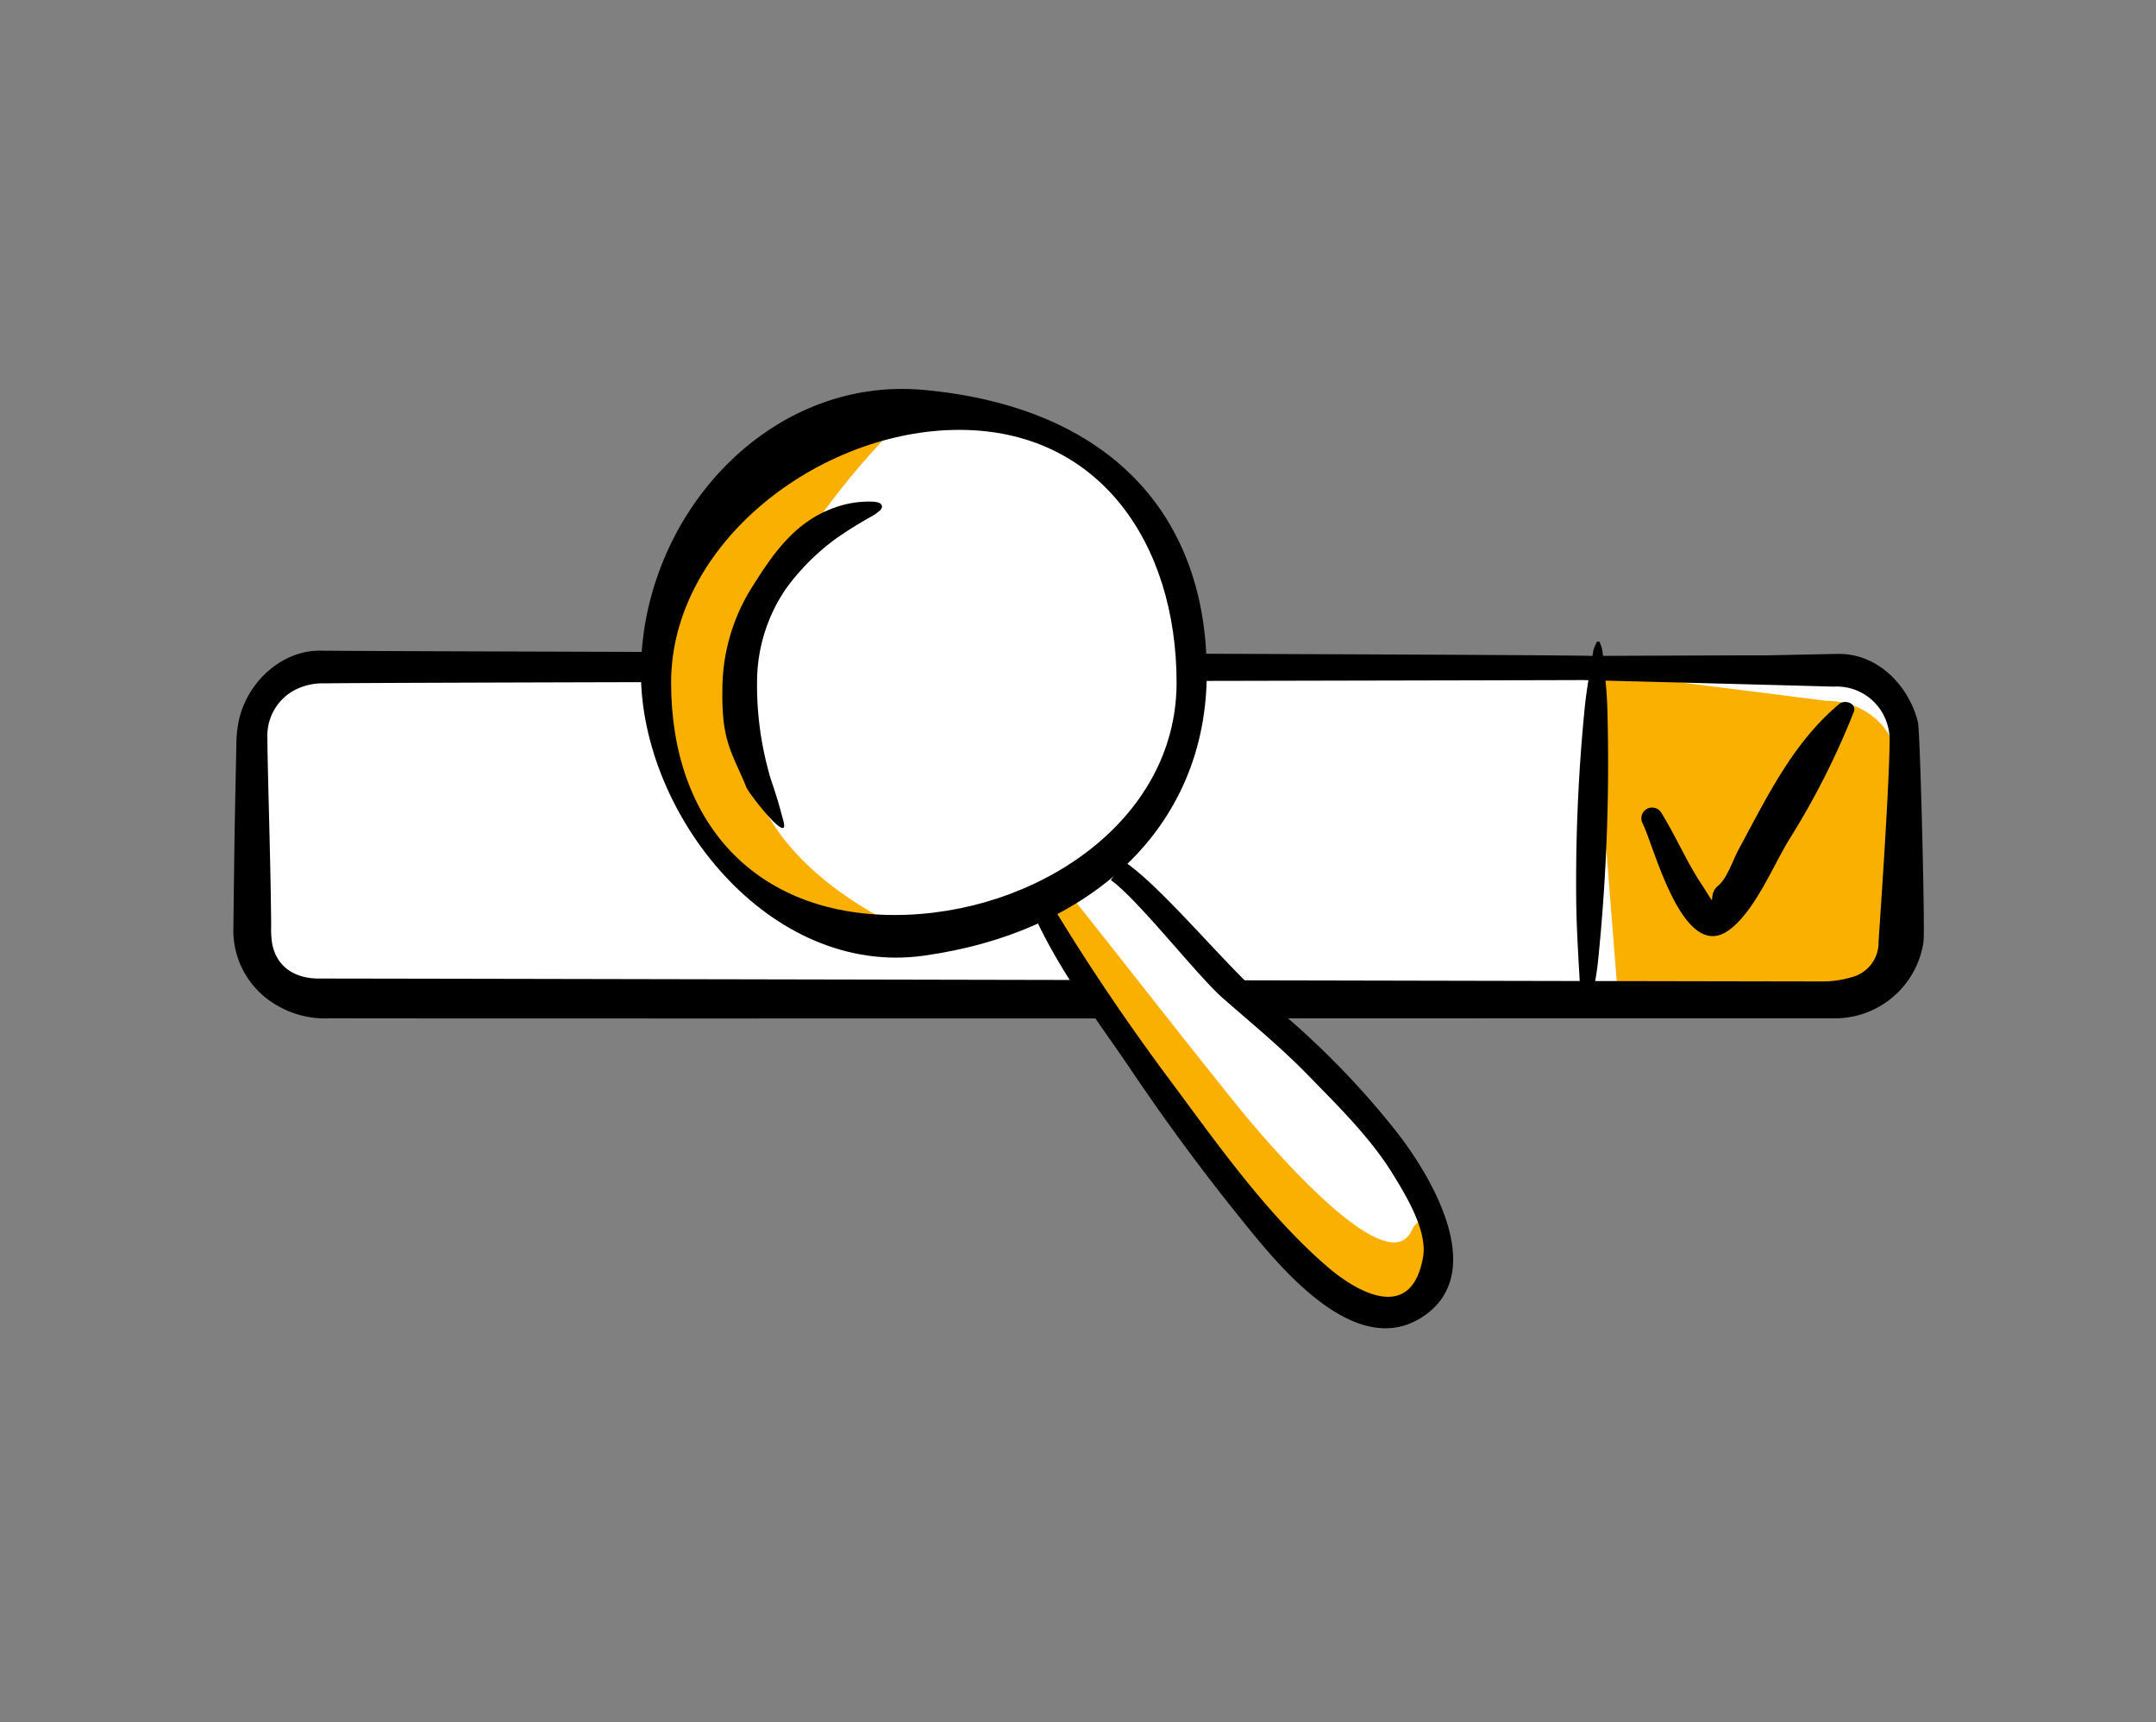
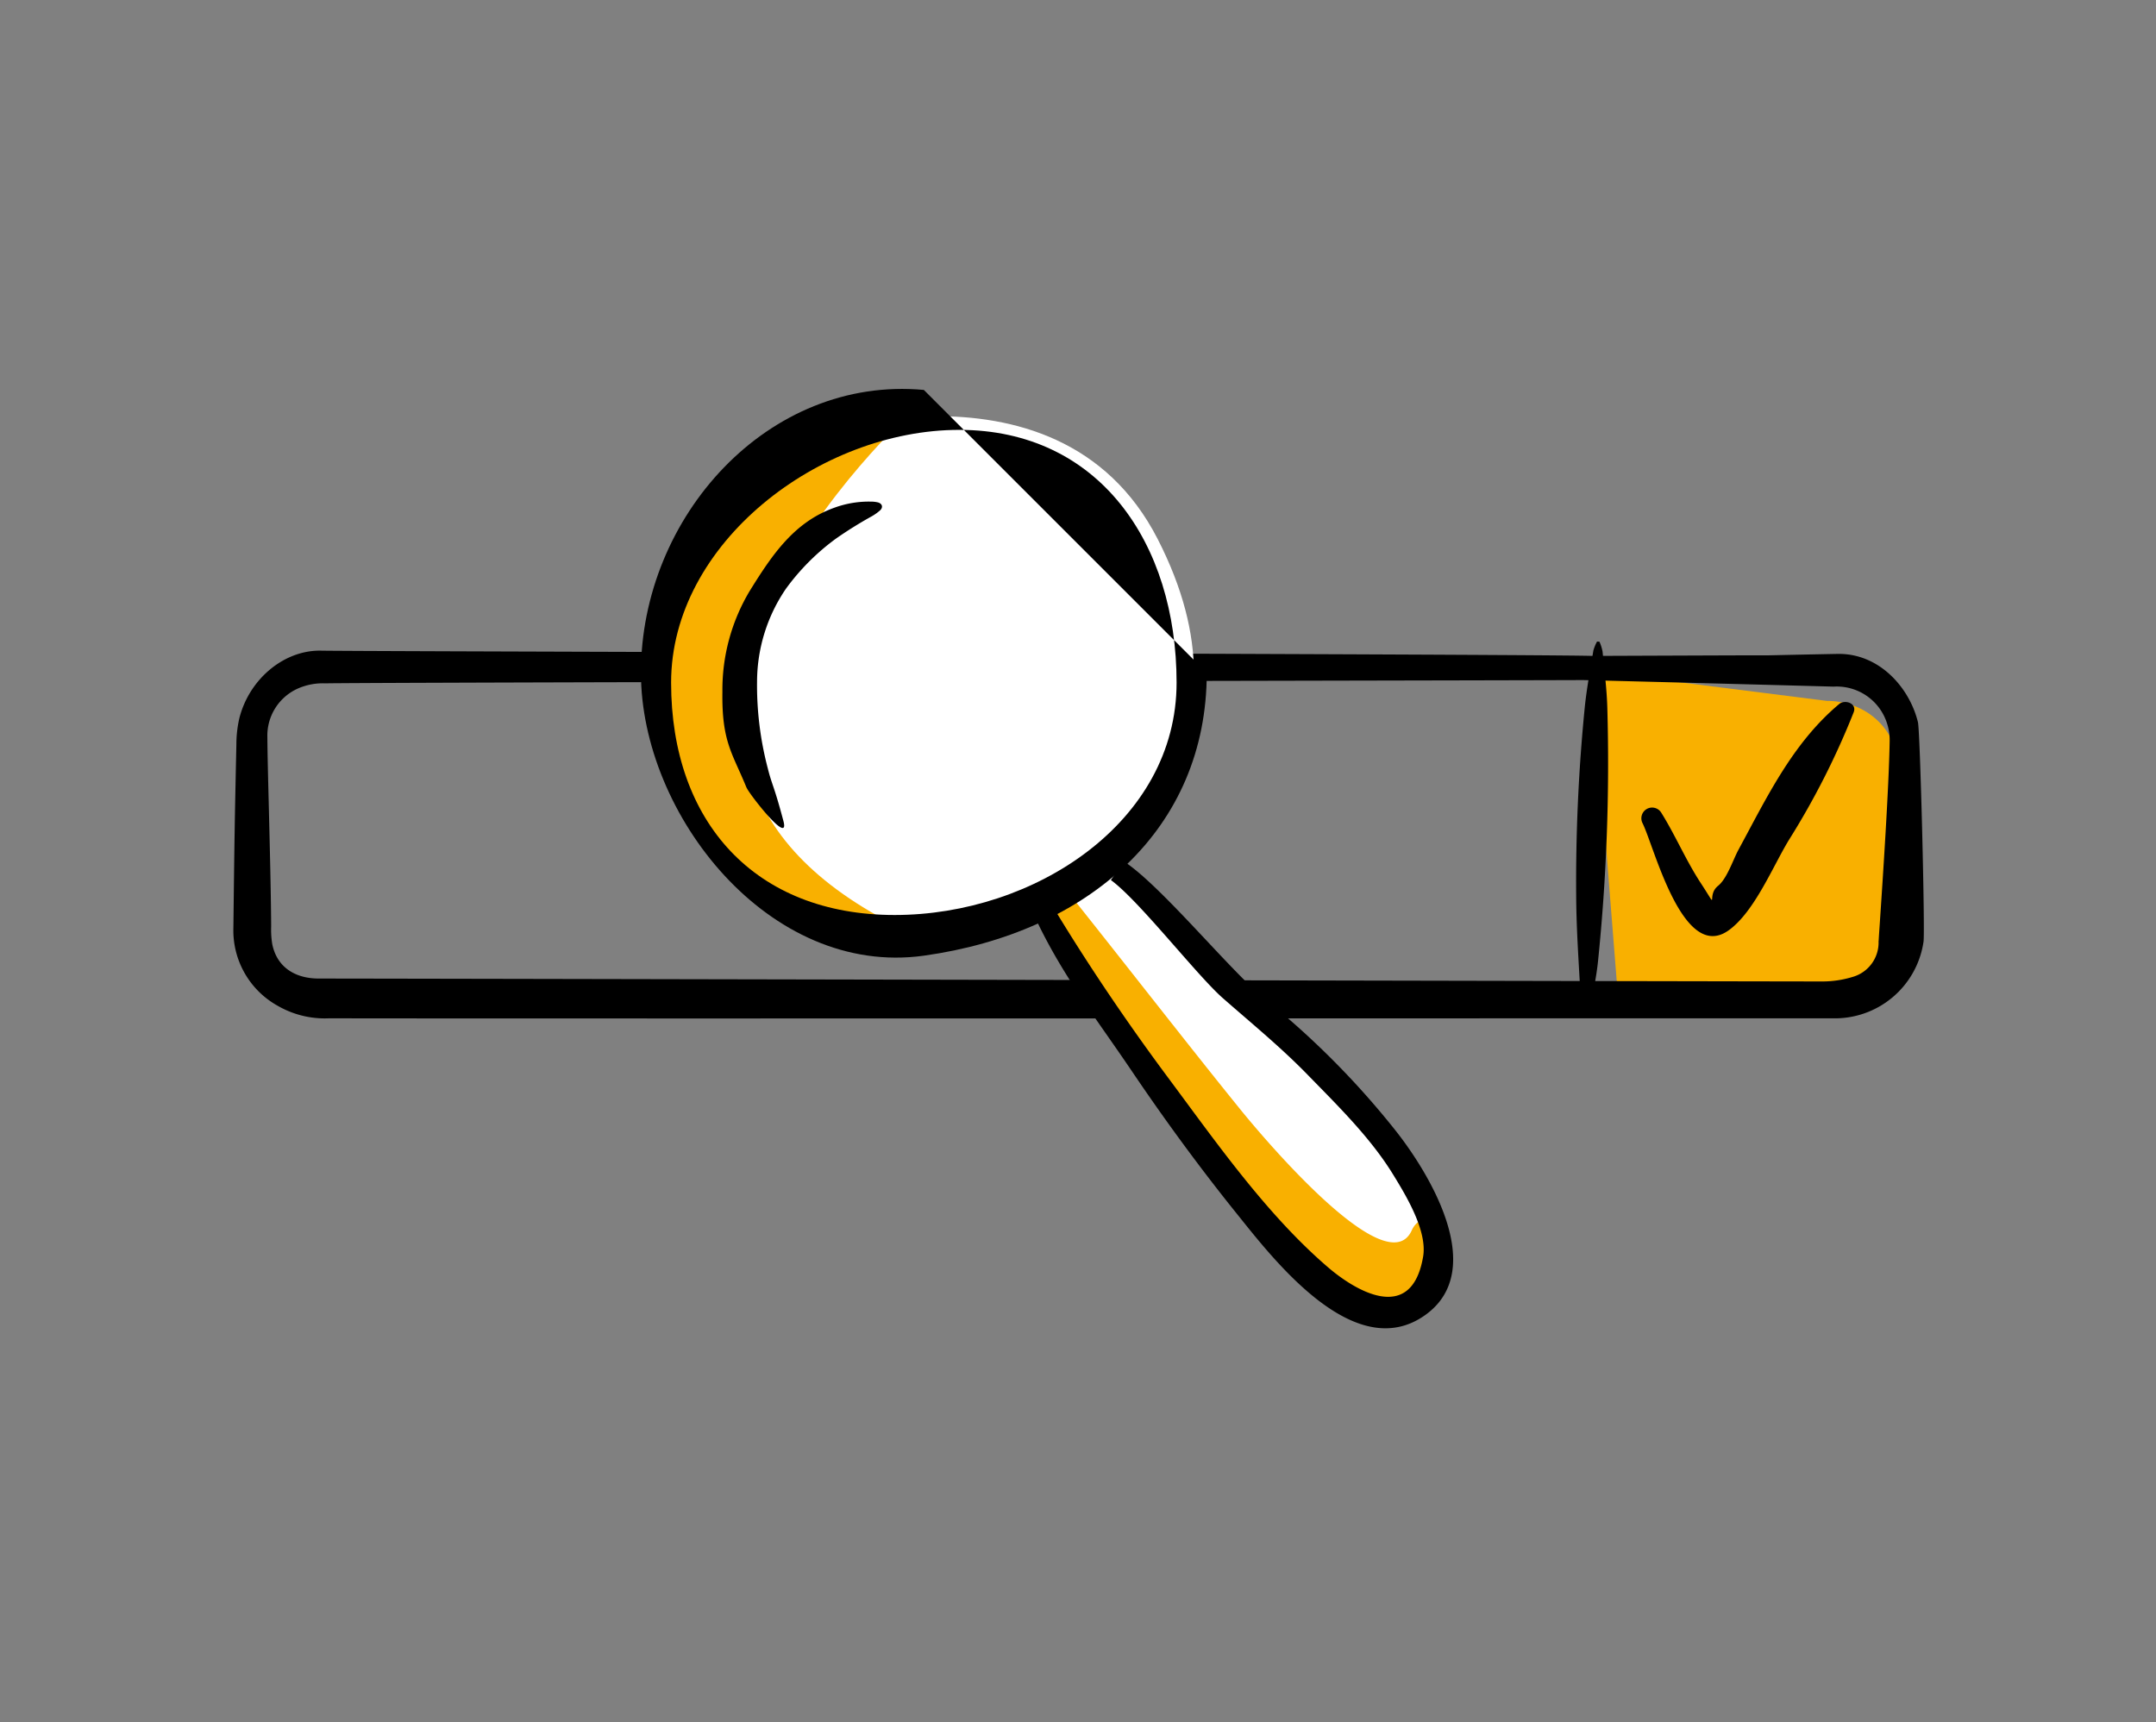
<svg xmlns="http://www.w3.org/2000/svg" width="194" height="155" viewBox="0 0 194 155">
  <rect x="0" y="0" width="194" height="155" fill="#808080" stroke="none" />
  <defs>
    <clipPath id="clip-path">
      <rect id="Rectangle_2365" data-name="Rectangle 2365" width="194" height="155" transform="translate(1288 6770)" fill="none" stroke="#707070" stroke-width="1" />
    </clipPath>
    <clipPath id="clip-path-2">
      <rect id="Rectangle_2330" data-name="Rectangle 2330" width="152.112" height="84.535" fill="none" />
    </clipPath>
  </defs>
  <g id="picto-refnaturel" transform="translate(-1288 -6770)" clip-path="url(#clip-path)">
    <g id="Groupe_14798" data-name="Groupe 14798" transform="translate(1309 6805)">
      <g id="Groupe_14797" data-name="Groupe 14797" transform="translate(0 0)" clip-path="url(#clip-path-2)">
-         <path id="Tracé_85920" data-name="Tracé 85920" d="M145.805,58.805H6.957a4.8,4.8,0,0,1-4.788-4.788V34.866a4.8,4.8,0,0,1,4.788-4.788H145.805a4.8,4.8,0,0,1,4.788,4.788V54.018a4.8,4.8,0,0,1-4.788,4.788" transform="translate(-0.337 -4.676)" fill="#fff" />
        <path id="Tracé_85921" data-name="Tracé 85921" d="M144.766,30.078l21.155,2.678s6.756-.346,6.842,8.272a86.19,86.19,0,0,1-1.19,15.317s-.044,3.162-7.406,3.422a140.889,140.889,0,0,1-17.108-.847Z" transform="translate(-22.507 -4.676)" fill="#f9b000" />
        <path id="Tracé_85922" data-name="Tracé 85922" d="M151.584,34.347c-.752-3.117-3.463-6.206-7.194-6.165q-2.469.047-4.937.1l-1.464.032-.014,0c-.073-.008-1.1-.008-11.062.031-2.551.01-4.562.019-4.652.017-3.27-.1-43.5-.227-75.833-.328-20.042-.062-37.352-.115-38.516-.144C4.566,27.812,1.4,30.452.523,34.027A10.67,10.67,0,0,0,.27,36.316l-.013.589C.115,43.618.106,44.02,0,52.841a7.753,7.753,0,0,0,3.973,7,8.476,8.476,0,0,0,4.669,1.134c2.707.011,15.8.015,32.947.015,21.538,0,49.468-.006,71.206-.011l28.227-.005c1.409,0,2.349.006,2.79,0a8.061,8.061,0,0,0,8.268-6.88c.151-.859-.3-18.948-.5-19.751m-3.545,19.671a3.217,3.217,0,0,1-2.362,3.246,9.259,9.259,0,0,1-2.692.4c-2.675,0-28-.052-56.056-.11-35.049-.071-74.775-.151-79.227-.152-2.274,0-3.805-1.129-4.2-3.1a7.864,7.864,0,0,1-.1-1.535v-.292c-.022-3.039-.118-6.82-.2-10.156-.069-2.751-.13-5.125-.139-6.633A4.635,4.635,0,0,1,5.8,31.3a5.523,5.523,0,0,1,2.463-.466c3.045-.064,50.879-.163,82.532-.228,15.468-.032,27.75-.057,30.667-.069,5.8.143,19.284.5,22.519.59a4.741,4.741,0,0,1,4.711,3.012,4.861,4.861,0,0,1,.342,1.891c-.06,4.088-.641,12.73-.889,16.419-.062.9-.1,1.477-.1,1.568" transform="translate(0 -4.336)" />
        <path id="Tracé_85923" data-name="Tracé 85923" d="M144.948,26.921a3.835,3.835,0,0,0-.332.812c-.28,1.716-.606,3.43-.779,5.155a159.474,159.474,0,0,0-.766,17.083c.024,3.048.247,6.092.41,9.137a7.165,7.165,0,0,0,.323,1.322l.237.006a4.206,4.206,0,0,0,.351-.845c.236-1.279.5-2.558.638-3.848a175.337,175.337,0,0,0,.844-22.793c-.044-1.714-.265-3.424-.43-5.133a4.3,4.3,0,0,0-.279-.884l-.219-.012" transform="translate(-22.243 -4.186)" />
        <path id="Tracé_85924" data-name="Tracé 85924" d="M150.141,44.305c1.041,2.11,3.621,12.557,7.737,9.6,2.31-1.657,3.978-5.763,5.411-8.121a70.25,70.25,0,0,0,5.837-11.51c.3-.8-.8-1.16-1.309-.73-4.2,3.523-6.5,8.39-9.065,13.121-.482.888-1.024,2.588-1.834,3.24-1.128.91.215,2.455-1.572-.274-1.324-2.022-2.267-4.276-3.55-6.326a.966.966,0,0,0-1.655.995" transform="translate(-23.325 -5.187)" />
        <path id="Tracé_85925" data-name="Tracé 85925" d="M85.656,54.419l6.5-4.677s25.119,24.685,27.371,29.71,4.158,9.009-.953,11.087S99.257,75.813,96.4,70.617s-10.742-15.54-10.742-15.54Z" transform="translate(-13.317 -7.734)" fill="#fff" fill-rule="evenodd" />
        <path id="Tracé_85926" data-name="Tracé 85926" d="M56.63,5.3s24.432-9.268,33.614,8.661S87.07,42.009,79.933,46.4s-29.968,4.98-33.779-12.863S56.63,5.3,56.63,5.3" transform="translate(-7.075 -0.452)" fill="#fff" fill-rule="evenodd" />
        <path id="Tracé_85927" data-name="Tracé 85927" d="M68.081,2.357S34.733,32.414,66.522,48.611c0,0-20.875-.606-21.481-22.088S68.081,2.357,68.081,2.357" transform="translate(-7.001 -0.366)" fill="#f9b000" fill-rule="evenodd" />
        <path id="Tracé_85928" data-name="Tracé 85928" d="M86.271,56.227c6.032,9.9,13.93,23.2,23.219,30.52,2.8,2.206,7.717,4.357,11,3.441a30.882,30.882,0,0,0,.114-7.086,2.008,2.008,0,0,0-1.154,1.067c-2.282,5.139-14.218-9.376-15.365-10.791-4.391-5.413-10.7-13.525-15.044-18.97Z" transform="translate(-13.413 -8.459)" fill="#f9b000" />
        <path id="Tracé_85929" data-name="Tracé 85929" d="M85.656,55.813c2.425,5.024,5.311,8.681,8.52,13.429,2.953,4.371,6.1,8.672,9.411,12.787,3.243,4.03,10.613,13.722,17,9.124,5.608-4.039.4-12.634-2.615-16.482A75.149,75.149,0,0,0,106.2,62.787c-3.147-2.549-9.333-10.193-12.746-12.438l-1.181,1.676c2.517,1.822,7.744,8.58,10.076,10.627,2.59,2.274,5.226,4.425,7.633,6.9,2.7,2.771,5.636,5.64,7.668,8.94,1.171,1.9,3.118,5.1,2.722,7.424-1.06,6.223-6.244,2.938-8.515.995-5.554-4.751-10.115-11.3-14.444-17.115-3.545-4.766-7.037-9.909-10.093-14.947Z" transform="translate(-13.317 -7.828)" />
-         <path id="Tracé_85930" data-name="Tracé 85930" d="M68.88.09c-14-1.292-25.457,11.4-25.457,25.457,0,12.741,11.531,27.4,25.457,25.457,14.8-2.061,25.457-11.4,25.457-25.457S85.761,1.65,68.88.09M66.256,47.343c-12.561,0-20.118-8.355-20.118-20.915S59.5,3.685,72.064,3.685,91.622,13.868,91.622,26.428,78.816,47.343,66.256,47.343" transform="translate(-6.751 0)" />
+         <path id="Tracé_85930" data-name="Tracé 85930" d="M68.88.09c-14-1.292-25.457,11.4-25.457,25.457,0,12.741,11.531,27.4,25.457,25.457,14.8-2.061,25.457-11.4,25.457-25.457M66.256,47.343c-12.561,0-20.118-8.355-20.118-20.915S59.5,3.685,72.064,3.685,91.622,13.868,91.622,26.428,78.816,47.343,66.256,47.343" transform="translate(-6.751 0)" />
        <path id="Tracé_85931" data-name="Tracé 85931" d="M54.273,37.752c-1.257-3.1-2.239-4.1-2.17-8.628a17.326,17.326,0,0,1,2.442-9.052c2.029-3.276,4.016-6.237,7.662-7.525a8.987,8.987,0,0,1,3.3-.537,2.481,2.481,0,0,1,.6.072c.383.111.476.434.187.712a4.474,4.474,0,0,1-.765.543,36.486,36.486,0,0,0-3.195,1.991,20.635,20.635,0,0,0-4.5,4.5,14.872,14.872,0,0,0-2.612,8.285,29.371,29.371,0,0,0,.971,7.925c.372,1.486.551,1.507,1.4,4.711.609,2.308-3.082-2.428-3.312-2.995" transform="translate(-8.1 -1.867)" fill-rule="evenodd" />
      </g>
    </g>
  </g>
</svg>